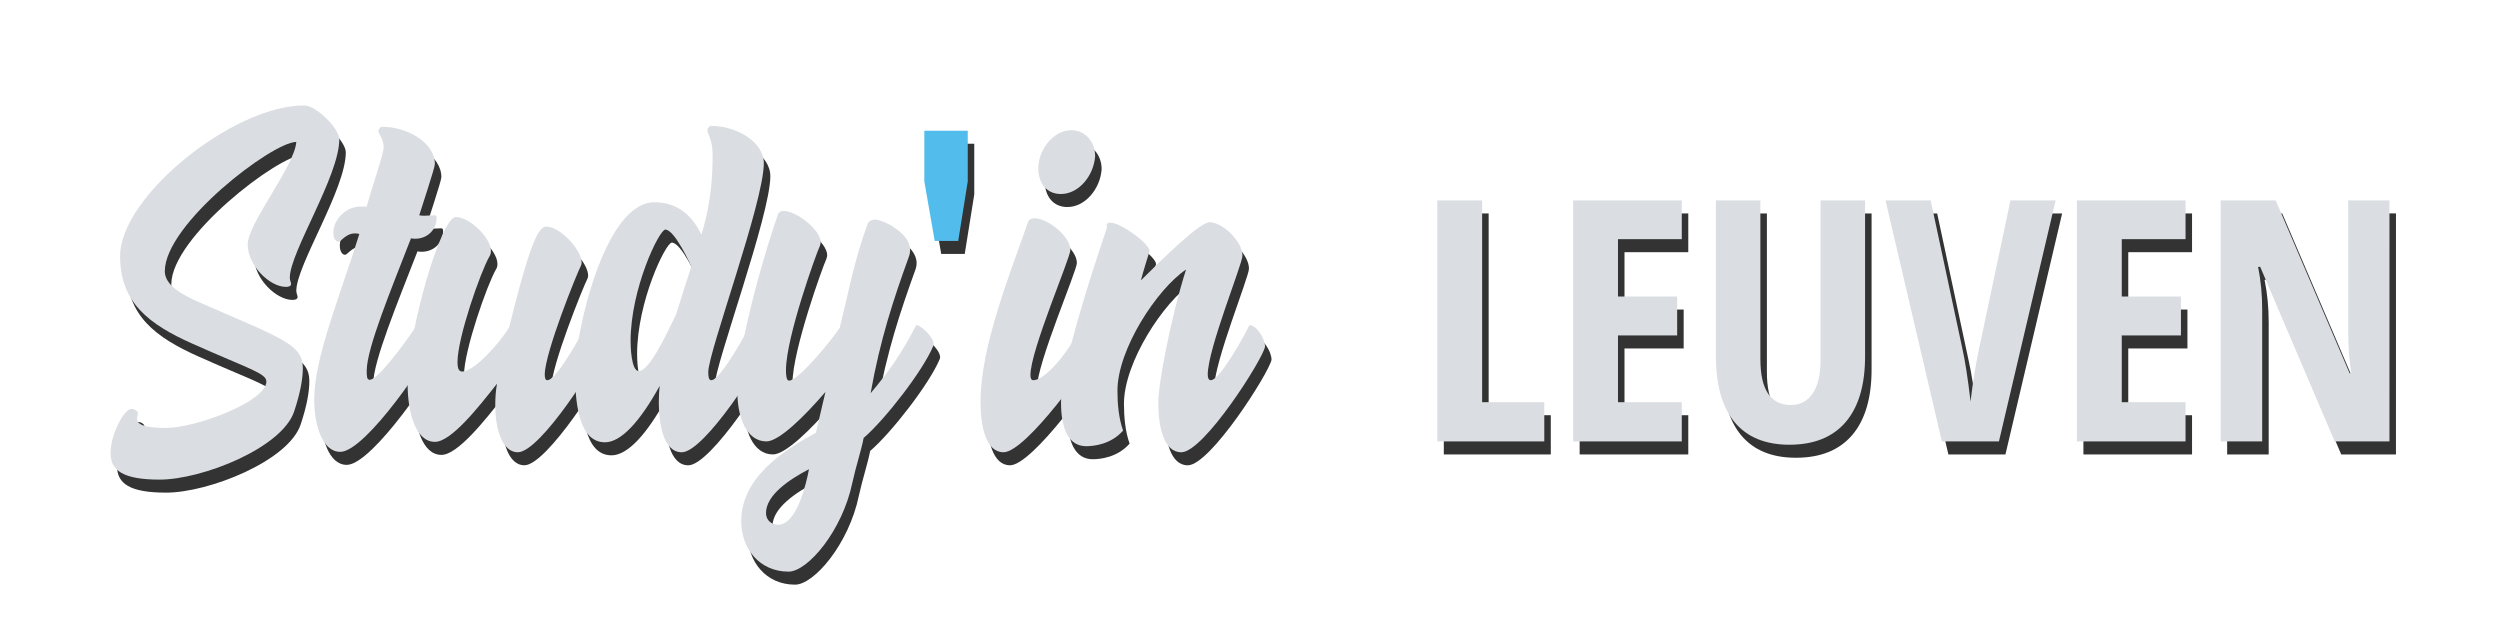
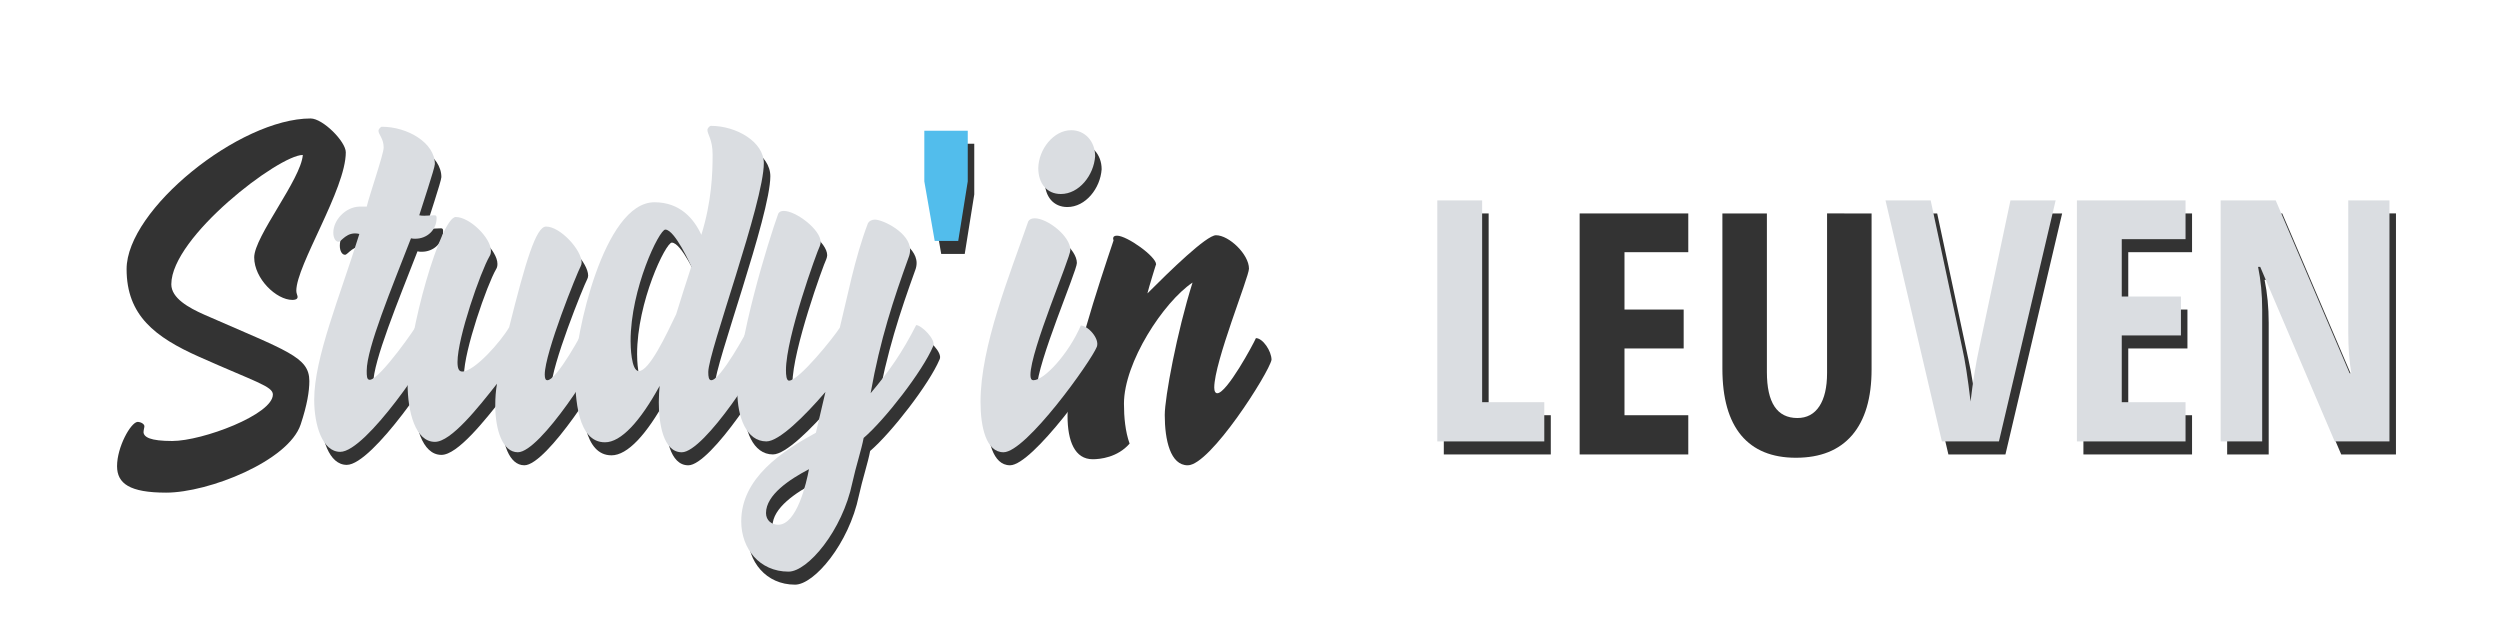
<svg xmlns="http://www.w3.org/2000/svg" xmlns:ns1="http://www.inkscape.org/namespaces/inkscape" xmlns:ns2="http://sodipodi.sourceforge.net/DTD/sodipodi-0.dtd" width="768" height="192" viewBox="0 0 203.2 50.8" version="1.1" id="svg1183" ns1:version="1.0.1 (c497b03c, 2020-09-10)" ns2:docname="logo.svg" ns1:export-filename="/Users/yunhaohu/logo_study_in_leuven_shadow_sq.png" ns1:export-xdpi="460" ns1:export-ydpi="460">
  <defs id="defs1177">
    <filter ns1:collect="always" style="color-interpolation-filters:sRGB" id="filter1015" x="-0.023" width="1.047" y="-0.114" height="1.229">
      <feGaussianBlur ns1:collect="always" stdDeviation="1.301" id="feGaussianBlur1017" />
    </filter>
  </defs>
  <ns2:namedview id="base" pagecolor="#ffffff" bordercolor="#666666" borderopacity="1.0" ns1:pageopacity="0.0" ns1:pageshadow="2" ns1:zoom="0.59554393" ns1:cx="262.77745" ns1:cy="-121.75153" ns1:document-units="mm" ns1:current-layer="text940" ns1:document-rotation="0" showgrid="false" units="px" ns1:window-width="1386" ns1:window-height="774" ns1:window-x="-80" ns1:window-y="25" ns1:window-maximized="0" ns1:object-nodes="true" ns1:snap-others="true" ns1:snap-nodes="true" ns1:snap-global="false">
    <ns1:grid type="xygrid" id="grid1185" empspacing="4" />
  </ns2:namedview>
  <g ns1:groupmode="layer" id="layer2" ns1:label="图" style="display:inline">
    <g id="g1179" transform="translate(0,2.117)">
      <g aria-label="Study'in  LEUVEN" id="g1013" style="font-size:25.4px;line-height:1.25;font-family:sans-serif;fill:#333333;fill-opacity:1;stroke-width:0.265;filter:url(#filter1015)" transform="matrix(1.389,0,0,1.389,5.556,71.571)">
        <path d="m 13.72,-43.984 c -0.102,1.422 -2.845,4.775 -2.845,5.994 0,1.245 1.295,2.489 2.235,2.489 0.127,0 0.305,-0.025 0.305,-0.178 0,-0.076 -0.076,-0.203 -0.076,-0.356 0,-1.499 2.896,-5.944 2.896,-8.103 0,-0.635 -1.346,-1.981 -2.057,-1.981 -4.166,0 -10.77,5.334 -10.77,8.814 0,2.718 1.676,3.988 4.242,5.131 3.302,1.473 4.318,1.727 4.318,2.21 0,1.168 -4.115,2.718 -5.893,2.718 -1.295,0 -1.651,-0.229 -1.676,-0.508 0,-0.127 0.051,-0.279 0.051,-0.356 0,-0.127 -0.203,-0.254 -0.406,-0.254 -0.406,0.051 -1.194,1.473 -1.194,2.591 0,1.016 0.737,1.549 2.87,1.549 2.489,0 7.163,-1.854 7.874,-3.988 0.381,-1.143 0.508,-1.956 0.508,-2.54 0,-1.422 -1.295,-1.753 -6.147,-3.886 -0.914,-0.406 -1.93,-0.965 -1.93,-1.778 0,-2.769 6.299,-7.569 7.696,-7.569 z" style="fill:#333333;fill-opacity:1" id="path985" />
        <path d="m 18.73,-44.873 c -0.076,0 -0.203,0.152 -0.203,0.229 0,0.229 0.305,0.457 0.305,0.991 0,0.381 -0.838,2.794 -0.991,3.454 -0.127,0 -0.305,0 -0.432,0 -0.813,0.025 -1.524,0.787 -1.524,1.524 0,0.305 0.127,0.533 0.305,0.533 0.178,0 0.483,-0.635 1.219,-0.457 -1.143,3.683 -2.642,7.239 -2.642,9.703 0,1.499 0.483,3.048 1.524,3.048 1.524,0 5.385,-5.817 5.385,-6.248 0,-0.508 -0.686,-1.219 -0.889,-1.219 0.076,0 -2.184,3.251 -2.769,3.251 -0.178,0 -0.178,-0.229 -0.178,-0.533 0,-1.321 1.448,-4.801 2.591,-7.747 0.076,0.025 0.178,0.025 0.254,0.025 0.686,0 1.245,-0.508 1.245,-1.219 0,-0.127 -0.051,-0.152 -0.127,-0.152 -0.203,0 -0.406,0.025 -0.584,0.025 -0.102,0 -0.203,0 -0.305,-0.025 0.127,-0.432 0.914,-2.769 0.914,-2.997 0,-1.245 -1.6,-2.184 -3.099,-2.184 z" style="fill:#333333;fill-opacity:1" id="path987" />
        <path d="m 20.232,-29.837 c 0,1.651 0.457,3.404 1.6,3.404 0.94,0 2.515,-1.981 3.632,-3.404 -0.076,0.432 -0.102,0.838 -0.102,1.27 0,1.448 0.432,2.743 1.321,2.743 1.321,0 4.75,-5.41 4.902,-6.172 0,-0.508 -0.508,-1.27 -0.914,-1.27 -0.152,0.356 -1.702,3.226 -2.261,3.226 -0.102,0 -0.152,-0.102 -0.152,-0.33 0,-1.27 1.88,-5.918 2.108,-6.35 0.025,-0.051 0.051,-0.127 0.051,-0.203 0,-0.737 -1.245,-2.108 -2.083,-2.108 -0.584,0 -1.194,2.032 -2.159,5.893 -0.483,0.838 -2.032,2.591 -2.743,2.591 -0.203,0 -0.279,-0.178 -0.279,-0.559 0,-1.422 1.346,-5.283 1.88,-6.198 0.051,-0.076 0.076,-0.178 0.076,-0.305 0,-0.762 -1.245,-1.981 -2.057,-1.981 -0.864,0 -2.819,6.731 -2.819,9.754 z" style="fill:#333333;fill-opacity:1" id="path989" />
        <path d="m 40.266,-33.266 c -0.152,0.356 -1.727,3.226 -2.261,3.226 -0.152,0 -0.178,-0.203 -0.178,-0.483 0,-1.168 3.251,-9.931 3.251,-12.217 0,-1.245 -1.6,-2.184 -3.099,-2.184 -0.076,0 -0.203,0.152 -0.203,0.229 0,0.279 0.305,0.559 0.305,1.448 0,1.092 -0.051,2.743 -0.66,4.699 -0.432,-0.94 -1.245,-1.905 -2.743,-1.905 -2.997,0 -4.648,7.899 -4.648,9.855 0,1.676 0.152,4.191 1.753,4.191 0.94,0 2.057,-1.219 3.2,-3.302 -0.025,0.229 -0.051,0.584 -0.051,0.965 0,1.219 0.254,2.921 1.346,2.921 1.321,0 4.801,-5.41 4.902,-6.172 -0.025,-0.483 -0.457,-1.295 -0.914,-1.27 z m -6.985,0.94 c 0,-3.073 1.676,-6.528 2.032,-6.528 0.559,0 1.499,2.108 1.524,2.159 -0.305,0.94 -0.61,1.88 -0.889,2.794 -0.584,1.219 -1.575,3.327 -2.184,3.327 -0.457,0 -0.483,-1.499 -0.483,-1.753 z" style="fill:#333333;fill-opacity:1" id="path991" />
        <path d="m 49.993,-33.266 c -0.813,1.6 -1.575,2.692 -2.667,3.988 0.559,-3.15 1.346,-5.512 2.235,-7.976 0.051,-0.127 0.076,-0.279 0.076,-0.406 0,-1.016 -1.6,-1.778 -2.057,-1.778 -0.178,0 -0.33,0.076 -0.406,0.203 -0.787,2.057 -1.219,4.394 -1.651,6.121 -0.33,0.533 -2.388,3.099 -2.972,3.099 -0.152,0 -0.178,-0.33 -0.178,-0.61 0,-1.93 1.803,-6.909 1.981,-7.264 0.025,-0.076 0.051,-0.152 0.051,-0.229 0,-0.737 -1.448,-1.829 -2.159,-1.829 -0.152,0 -0.279,0.051 -0.33,0.178 -0.559,1.549 -2.388,7.442 -2.388,10.389 0,1.499 0.533,2.921 1.702,2.921 0.737,0 2.235,-1.473 3.454,-2.896 l -0.559,2.388 c -1.956,1.067 -4.369,2.642 -4.369,5.182 0,1.6 1.067,2.946 2.769,2.946 1.118,0 3.15,-2.388 3.734,-5.207 0.203,-0.94 0.533,-1.93 0.66,-2.616 1.245,-1.067 3.454,-3.912 4.064,-5.359 0.203,-0.381 -0.686,-1.245 -0.991,-1.245 z m -8.077,11.684 c -0.381,0 -0.711,-0.254 -0.711,-0.686 0,-1.067 1.397,-1.981 2.515,-2.565 -0.152,0.813 -0.711,3.251 -1.803,3.251 z" style="fill:#333333;fill-opacity:1" id="path993" />
        <path d="m 51.077,-38.191 -0.608,-3.485 v -2.964 h 2.542 v 2.964 l -0.558,3.485 z" style="fill:#333333;fill-opacity:1" id="path995" />
        <path d="m 59.626,-33.24 c -0.711,1.651 -2.134,3.2 -2.769,3.2 -0.127,0 -0.178,-0.102 -0.178,-0.305 0,-1.448 2.337,-6.858 2.337,-7.315 0,-0.813 -1.346,-1.854 -2.083,-1.854 -0.178,0 -0.305,0.051 -0.381,0.178 -1.092,3.15 -2.794,7.315 -2.794,10.566 0,1.473 0.33,2.946 1.346,2.946 1.321,0 5.131,-5.334 5.461,-6.172 0.178,-0.483 -0.533,-1.245 -0.94,-1.245 z m -2.489,-9.22 c 0,0.914 0.508,1.524 1.321,1.524 1.067,0 1.93,-1.092 2.007,-2.21 0,-0.889 -0.61,-1.524 -1.397,-1.524 -1.041,0 -1.905,1.118 -1.93,2.21 z" style="fill:#333333;fill-opacity:1" id="path997" />
        <path d="m 69.493,-33.266 c -0.152,0.356 -1.702,3.226 -2.261,3.226 -0.102,0 -0.178,-0.102 -0.178,-0.33 0,-1.499 2.032,-6.477 2.032,-6.96 0,-0.838 -1.168,-1.956 -1.93,-1.956 -0.559,0 -2.692,2.083 -4.013,3.404 0.076,-0.33 0.508,-1.727 0.508,-1.702 0,-0.457 -1.702,-1.676 -2.286,-1.676 -0.152,0 -0.229,0.051 -0.229,0.178 0,0.025 0.025,0.076 0.025,0.102 -0.787,2.337 -2.692,8.052 -2.692,10.262 0,1.499 0.432,2.54 1.473,2.54 0.432,0 1.448,-0.102 2.159,-0.914 -0.254,-0.711 -0.33,-1.549 -0.33,-2.337 0,-2.413 2.311,-5.944 4.013,-7.087 -0.914,2.896 -1.626,6.731 -1.626,7.747 0,1.473 0.33,2.946 1.346,2.946 1.321,0 4.75,-5.41 4.902,-6.172 0,-0.508 -0.508,-1.27 -0.914,-1.27 z" style="fill:#333333;fill-opacity:1" id="path999" />
        <path d="m 80.487,-26.458 v -14.103 h 2.624 v 11.807 h 3.637 v 2.296 z" style="font-style:normal;font-variant:normal;font-weight:normal;font-stretch:normal;font-size:19.756px;font-family:'Open Sans Condensed';-inkscape-font-specification:'Open Sans Condensed, ';fill:#333333;fill-opacity:1" id="path1001" />
        <path d="m 94.793,-26.458 h -6.357 v -14.103 h 6.357 v 2.267 h -3.733 v 3.357 h 3.463 v 2.277 h -3.463 v 3.907 h 3.733 z" style="font-style:normal;font-variant:normal;font-weight:normal;font-stretch:normal;font-size:19.756px;font-family:'Open Sans Condensed';-inkscape-font-specification:'Open Sans Condensed, ';fill:#333333;fill-opacity:1" id="path1003" />
        <path d="m 105.519,-40.561 v 9.125 q 0,2.518 -1.138,3.849 -1.138,1.322 -3.289,1.322 -2.103,0 -3.203,-1.312 -1.1,-1.322 -1.1,-3.897 v -9.087 h 2.604 v 9.28 q 0,2.691 1.785,2.691 0.83,0 1.283,-0.685 0.453,-0.685 0.453,-1.949 v -9.338 z" style="font-style:normal;font-variant:normal;font-weight:normal;font-stretch:normal;font-size:19.756px;font-family:'Open Sans Condensed';-inkscape-font-specification:'Open Sans Condensed, ';fill:#333333;fill-opacity:1" id="path1005" />
        <path d="m 114.027,-40.561 h 2.643 l -3.318,14.103 h -3.338 l -3.299,-14.103 h 2.643 l 1.842,8.614 q 0.251,1.1 0.492,3.154 0.203,-1.746 0.511,-3.154 z" style="font-style:normal;font-variant:normal;font-weight:normal;font-stretch:normal;font-size:19.756px;font-family:'Open Sans Condensed';-inkscape-font-specification:'Open Sans Condensed, ';fill:#333333;fill-opacity:1" id="path1007" />
        <path d="m 124.272,-26.458 h -6.357 v -14.103 h 6.357 v 2.267 h -3.733 v 3.357 h 3.463 v 2.277 h -3.463 v 3.907 h 3.733 z" style="font-style:normal;font-variant:normal;font-weight:normal;font-stretch:normal;font-size:19.756px;font-family:'Open Sans Condensed';-inkscape-font-specification:'Open Sans Condensed, ';fill:#333333;fill-opacity:1" id="path1009" />
        <path d="m 136.204,-26.458 h -3.203 l -4.36,-10.215 h -0.125 q 0.241,1.167 0.241,2.508 v 7.707 h -2.431 v -14.103 h 3.222 l 4.322,10.109 h 0.106 q -0.183,-1.013 -0.183,-2.412 v -7.698 h 2.412 z" style="font-style:normal;font-variant:normal;font-weight:normal;font-stretch:normal;font-size:19.756px;font-family:'Open Sans Condensed';-inkscape-font-specification:'Open Sans Condensed, ';fill:#333333;fill-opacity:1" id="path1011" />
      </g>
      <g aria-label="Study'in  LEUVEN" id="text940" style="font-size:25.4px;line-height:1.25;font-family:sans-serif;stroke-width:0.265;fill:#dadde1;fill-opacity:1" transform="matrix(1.389,0,0,1.389,5.027,70.512)">
-         <path d="m 13.72,-43.984 c -0.102,1.422 -2.845,4.775 -2.845,5.994 0,1.245 1.295,2.489 2.235,2.489 0.127,0 0.305,-0.025 0.305,-0.178 0,-0.076 -0.076,-0.203 -0.076,-0.356 0,-1.499 2.896,-5.944 2.896,-8.103 0,-0.635 -1.346,-1.981 -2.057,-1.981 -4.166,0 -10.77,5.334 -10.77,8.814 0,2.718 1.676,3.988 4.242,5.131 3.302,1.473 4.318,1.727 4.318,2.21 0,1.168 -4.115,2.718 -5.893,2.718 -1.295,0 -1.651,-0.229 -1.676,-0.508 0,-0.127 0.051,-0.279 0.051,-0.356 0,-0.127 -0.203,-0.254 -0.406,-0.254 -0.406,0.051 -1.194,1.473 -1.194,2.591 0,1.016 0.737,1.549 2.87,1.549 2.489,0 7.163,-1.854 7.874,-3.988 0.381,-1.143 0.508,-1.956 0.508,-2.54 0,-1.422 -1.295,-1.753 -6.147,-3.886 -0.914,-0.406 -1.93,-0.965 -1.93,-1.778 0,-2.769 6.299,-7.569 7.696,-7.569 z" style="fill:#dadde1;fill-opacity:1" id="path956" />
        <path d="m 18.73,-44.873 c -0.076,0 -0.203,0.152 -0.203,0.229 0,0.229 0.305,0.457 0.305,0.991 0,0.381 -0.838,2.794 -0.991,3.454 -0.127,0 -0.305,0 -0.432,0 -0.813,0.025 -1.524,0.787 -1.524,1.524 0,0.305 0.127,0.533 0.305,0.533 0.178,0 0.483,-0.635 1.219,-0.457 -1.143,3.683 -2.642,7.239 -2.642,9.703 0,1.499 0.483,3.048 1.524,3.048 1.524,0 5.385,-5.817 5.385,-6.248 0,-0.508 -0.686,-1.219 -0.889,-1.219 0.076,0 -2.184,3.251 -2.769,3.251 -0.178,0 -0.178,-0.229 -0.178,-0.533 0,-1.321 1.448,-4.801 2.591,-7.747 0.076,0.025 0.178,0.025 0.254,0.025 0.686,0 1.245,-0.508 1.245,-1.219 0,-0.127 -0.051,-0.152 -0.127,-0.152 -0.203,0 -0.406,0.025 -0.584,0.025 -0.102,0 -0.203,0 -0.305,-0.025 0.127,-0.432 0.914,-2.769 0.914,-2.997 0,-1.245 -1.6,-2.184 -3.099,-2.184 z" style="fill:#dadde1;fill-opacity:1" id="path958" />
        <path d="m 20.232,-29.837 c 0,1.651 0.457,3.404 1.6,3.404 0.94,0 2.515,-1.981 3.632,-3.404 -0.076,0.432 -0.102,0.838 -0.102,1.27 0,1.448 0.432,2.743 1.321,2.743 1.321,0 4.75,-5.41 4.902,-6.172 0,-0.508 -0.508,-1.27 -0.914,-1.27 -0.152,0.356 -1.702,3.226 -2.261,3.226 -0.102,0 -0.152,-0.102 -0.152,-0.33 0,-1.27 1.88,-5.918 2.108,-6.35 0.025,-0.051 0.051,-0.127 0.051,-0.203 0,-0.737 -1.245,-2.108 -2.083,-2.108 -0.584,0 -1.194,2.032 -2.159,5.893 -0.483,0.838 -2.032,2.591 -2.743,2.591 -0.203,0 -0.279,-0.178 -0.279,-0.559 0,-1.422 1.346,-5.283 1.88,-6.198 0.051,-0.076 0.076,-0.178 0.076,-0.305 0,-0.762 -1.245,-1.981 -2.057,-1.981 -0.864,0 -2.819,6.731 -2.819,9.754 z" style="fill:#dadde1;fill-opacity:1" id="path960" />
        <path d="m 40.266,-33.266 c -0.152,0.356 -1.727,3.226 -2.261,3.226 -0.152,0 -0.178,-0.203 -0.178,-0.483 0,-1.168 3.251,-9.931 3.251,-12.217 0,-1.245 -1.6,-2.184 -3.099,-2.184 -0.076,0 -0.203,0.152 -0.203,0.229 0,0.279 0.305,0.559 0.305,1.448 0,1.092 -0.051,2.743 -0.66,4.699 -0.432,-0.94 -1.245,-1.905 -2.743,-1.905 -2.997,0 -4.648,7.899 -4.648,9.855 0,1.676 0.152,4.191 1.753,4.191 0.94,0 2.057,-1.219 3.2,-3.302 -0.025,0.229 -0.051,0.584 -0.051,0.965 0,1.219 0.254,2.921 1.346,2.921 1.321,0 4.801,-5.41 4.902,-6.172 -0.025,-0.483 -0.457,-1.295 -0.914,-1.27 z m -6.985,0.94 c 0,-3.073 1.676,-6.528 2.032,-6.528 0.559,0 1.499,2.108 1.524,2.159 -0.305,0.94 -0.61,1.88 -0.889,2.794 -0.584,1.219 -1.575,3.327 -2.184,3.327 -0.457,0 -0.483,-1.499 -0.483,-1.753 z" style="fill:#dadde1;fill-opacity:1" id="path962" />
        <path d="m 49.993,-33.266 c -0.813,1.6 -1.575,2.692 -2.667,3.988 0.559,-3.15 1.346,-5.512 2.235,-7.976 0.051,-0.127 0.076,-0.279 0.076,-0.406 0,-1.016 -1.6,-1.778 -2.057,-1.778 -0.178,0 -0.33,0.076 -0.406,0.203 -0.787,2.057 -1.219,4.394 -1.651,6.121 -0.33,0.533 -2.388,3.099 -2.972,3.099 -0.152,0 -0.178,-0.33 -0.178,-0.61 0,-1.93 1.803,-6.909 1.981,-7.264 0.025,-0.076 0.051,-0.152 0.051,-0.229 0,-0.737 -1.448,-1.829 -2.159,-1.829 -0.152,0 -0.279,0.051 -0.33,0.178 -0.559,1.549 -2.388,7.442 -2.388,10.389 0,1.499 0.533,2.921 1.702,2.921 0.737,0 2.235,-1.473 3.454,-2.896 l -0.559,2.388 c -1.956,1.067 -4.369,2.642 -4.369,5.182 0,1.6 1.067,2.946 2.769,2.946 1.118,0 3.15,-2.388 3.734,-5.207 0.203,-0.94 0.533,-1.93 0.66,-2.616 1.245,-1.067 3.454,-3.912 4.064,-5.359 0.203,-0.381 -0.686,-1.245 -0.991,-1.245 z m -8.077,11.684 c -0.381,0 -0.711,-0.254 -0.711,-0.686 0,-1.067 1.397,-1.981 2.515,-2.565 -0.152,0.813 -0.711,3.251 -1.803,3.251 z" style="fill:#dadde1;fill-opacity:1" id="path964" />
        <path d="m 51.077,-38.191 -0.608,-3.485 v -2.964 h 2.542 v 2.964 l -0.558,3.485 z" style="fill:#52bdec;fill-opacity:1" id="path966" />
        <path d="m 59.626,-33.24 c -0.711,1.651 -2.134,3.2 -2.769,3.2 -0.127,0 -0.178,-0.102 -0.178,-0.305 0,-1.448 2.337,-6.858 2.337,-7.315 0,-0.813 -1.346,-1.854 -2.083,-1.854 -0.178,0 -0.305,0.051 -0.381,0.178 -1.092,3.15 -2.794,7.315 -2.794,10.566 0,1.473 0.33,2.946 1.346,2.946 1.321,0 5.131,-5.334 5.461,-6.172 0.178,-0.483 -0.533,-1.245 -0.94,-1.245 z m -2.489,-9.22 c 0,0.914 0.508,1.524 1.321,1.524 1.067,0 1.93,-1.092 2.007,-2.21 0,-0.889 -0.61,-1.524 -1.397,-1.524 -1.041,0 -1.905,1.118 -1.93,2.21 z" style="fill:#dadde1;fill-opacity:1" id="path968" />
-         <path d="m 69.493,-33.266 c -0.152,0.356 -1.702,3.226 -2.261,3.226 -0.102,0 -0.178,-0.102 -0.178,-0.33 0,-1.499 2.032,-6.477 2.032,-6.96 0,-0.838 -1.168,-1.956 -1.93,-1.956 -0.559,0 -2.692,2.083 -4.013,3.404 0.076,-0.33 0.508,-1.727 0.508,-1.702 0,-0.457 -1.702,-1.676 -2.286,-1.676 -0.152,0 -0.229,0.051 -0.229,0.178 0,0.025 0.025,0.076 0.025,0.102 -0.787,2.337 -2.692,8.052 -2.692,10.262 0,1.499 0.432,2.54 1.473,2.54 0.432,0 1.448,-0.102 2.159,-0.914 -0.254,-0.711 -0.33,-1.549 -0.33,-2.337 0,-2.413 2.311,-5.944 4.013,-7.087 -0.914,2.896 -1.626,6.731 -1.626,7.747 0,1.473 0.33,2.946 1.346,2.946 1.321,0 4.75,-5.41 4.902,-6.172 0,-0.508 -0.508,-1.27 -0.914,-1.27 z" style="fill:#dadde1;fill-opacity:1" id="path970" />
        <path d="m 80.487,-26.458 v -14.103 h 2.624 v 11.807 h 3.637 v 2.296 z" style="font-style:normal;font-variant:normal;font-weight:normal;font-stretch:normal;font-size:19.756px;font-family:'Open Sans Condensed';-inkscape-font-specification:'Open Sans Condensed, ';fill:#dadde1;fill-opacity:1" id="path972" />
-         <path d="m 94.793,-26.458 h -6.357 v -14.103 h 6.357 v 2.267 h -3.733 v 3.357 h 3.463 v 2.277 h -3.463 v 3.907 h 3.733 z" style="font-style:normal;font-variant:normal;font-weight:normal;font-stretch:normal;font-size:19.756px;font-family:'Open Sans Condensed';-inkscape-font-specification:'Open Sans Condensed, ';fill:#dadde1;fill-opacity:1" id="path974" />
-         <path d="m 105.519,-40.561 v 9.125 q 0,2.518 -1.138,3.849 -1.138,1.322 -3.289,1.322 -2.103,0 -3.203,-1.312 -1.1,-1.322 -1.1,-3.897 v -9.087 h 2.604 v 9.28 q 0,2.691 1.785,2.691 0.83,0 1.283,-0.685 0.453,-0.685 0.453,-1.949 v -9.338 z" style="font-style:normal;font-variant:normal;font-weight:normal;font-stretch:normal;font-size:19.756px;font-family:'Open Sans Condensed';-inkscape-font-specification:'Open Sans Condensed, ';fill:#dadde1;fill-opacity:1" id="path976" />
        <path d="m 114.027,-40.561 h 2.643 l -3.318,14.103 h -3.338 l -3.299,-14.103 h 2.643 l 1.842,8.614 q 0.251,1.1 0.492,3.154 0.203,-1.746 0.511,-3.154 z" style="font-style:normal;font-variant:normal;font-weight:normal;font-stretch:normal;font-size:19.756px;font-family:'Open Sans Condensed';-inkscape-font-specification:'Open Sans Condensed, ';fill:#dadde1;fill-opacity:1" id="path978" />
        <path d="m 124.272,-26.458 h -6.357 v -14.103 h 6.357 v 2.267 h -3.733 v 3.357 h 3.463 v 2.277 h -3.463 v 3.907 h 3.733 z" style="font-style:normal;font-variant:normal;font-weight:normal;font-stretch:normal;font-size:19.756px;font-family:'Open Sans Condensed';-inkscape-font-specification:'Open Sans Condensed, ';fill:#dadde1;fill-opacity:1" id="path980" />
        <path d="m 136.204,-26.458 h -3.203 l -4.36,-10.215 h -0.125 q 0.241,1.167 0.241,2.508 v 7.707 h -2.431 v -14.103 h 3.222 l 4.322,10.109 h 0.106 q -0.183,-1.013 -0.183,-2.412 v -7.698 h 2.412 z" style="font-style:normal;font-variant:normal;font-weight:normal;font-stretch:normal;font-size:19.756px;font-family:'Open Sans Condensed';-inkscape-font-specification:'Open Sans Condensed, ';fill:#dadde1;fill-opacity:1" id="path982" />
      </g>
    </g>
  </g>
</svg>